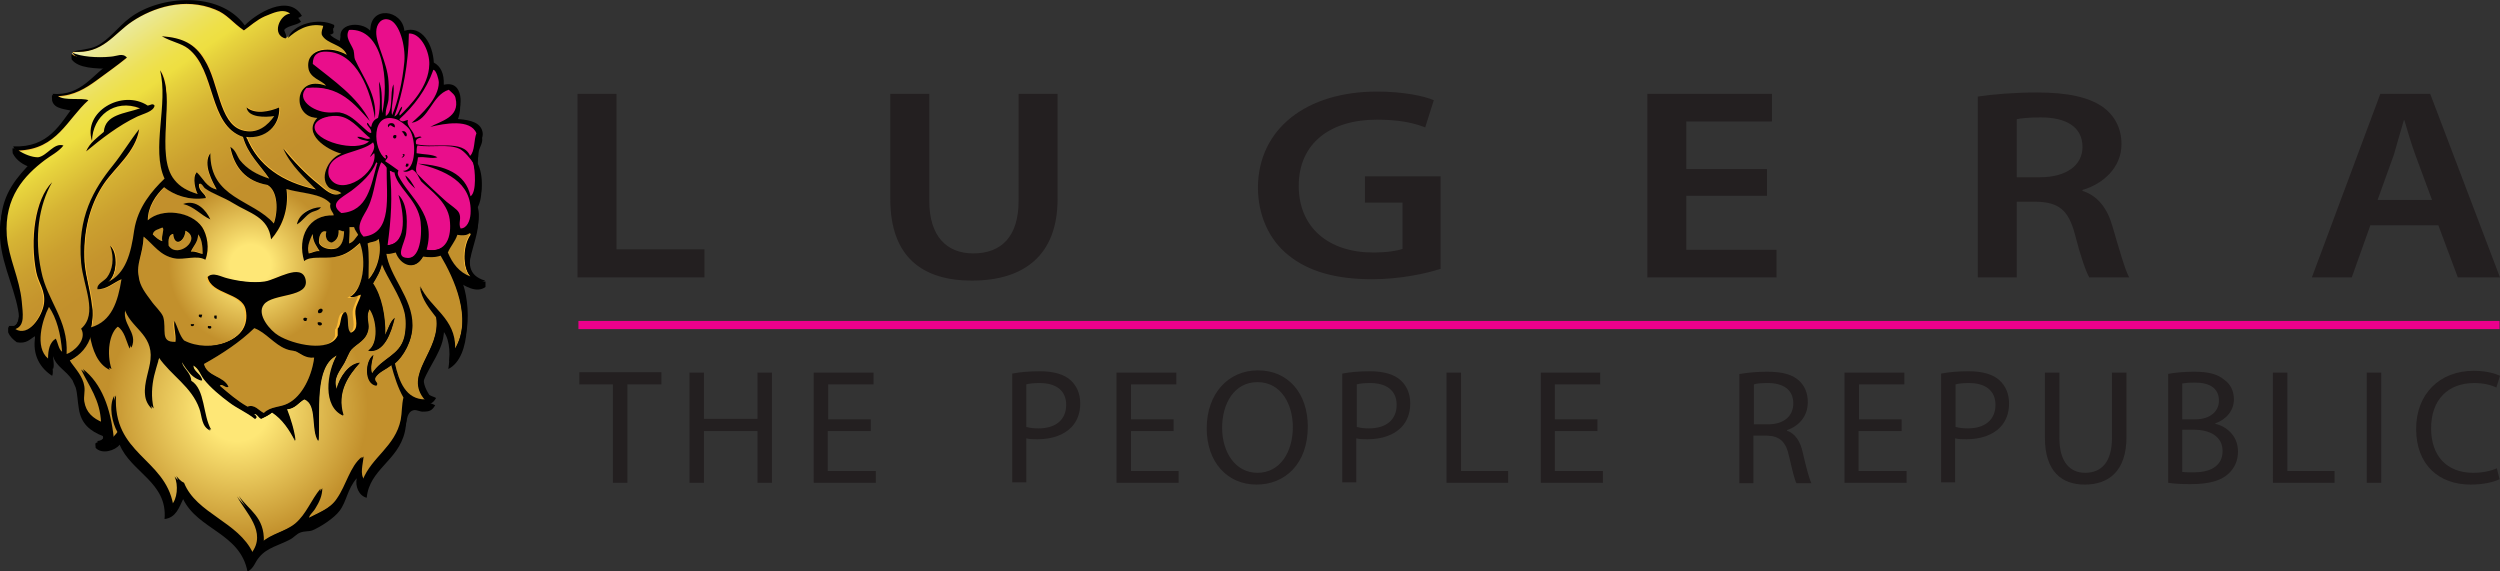
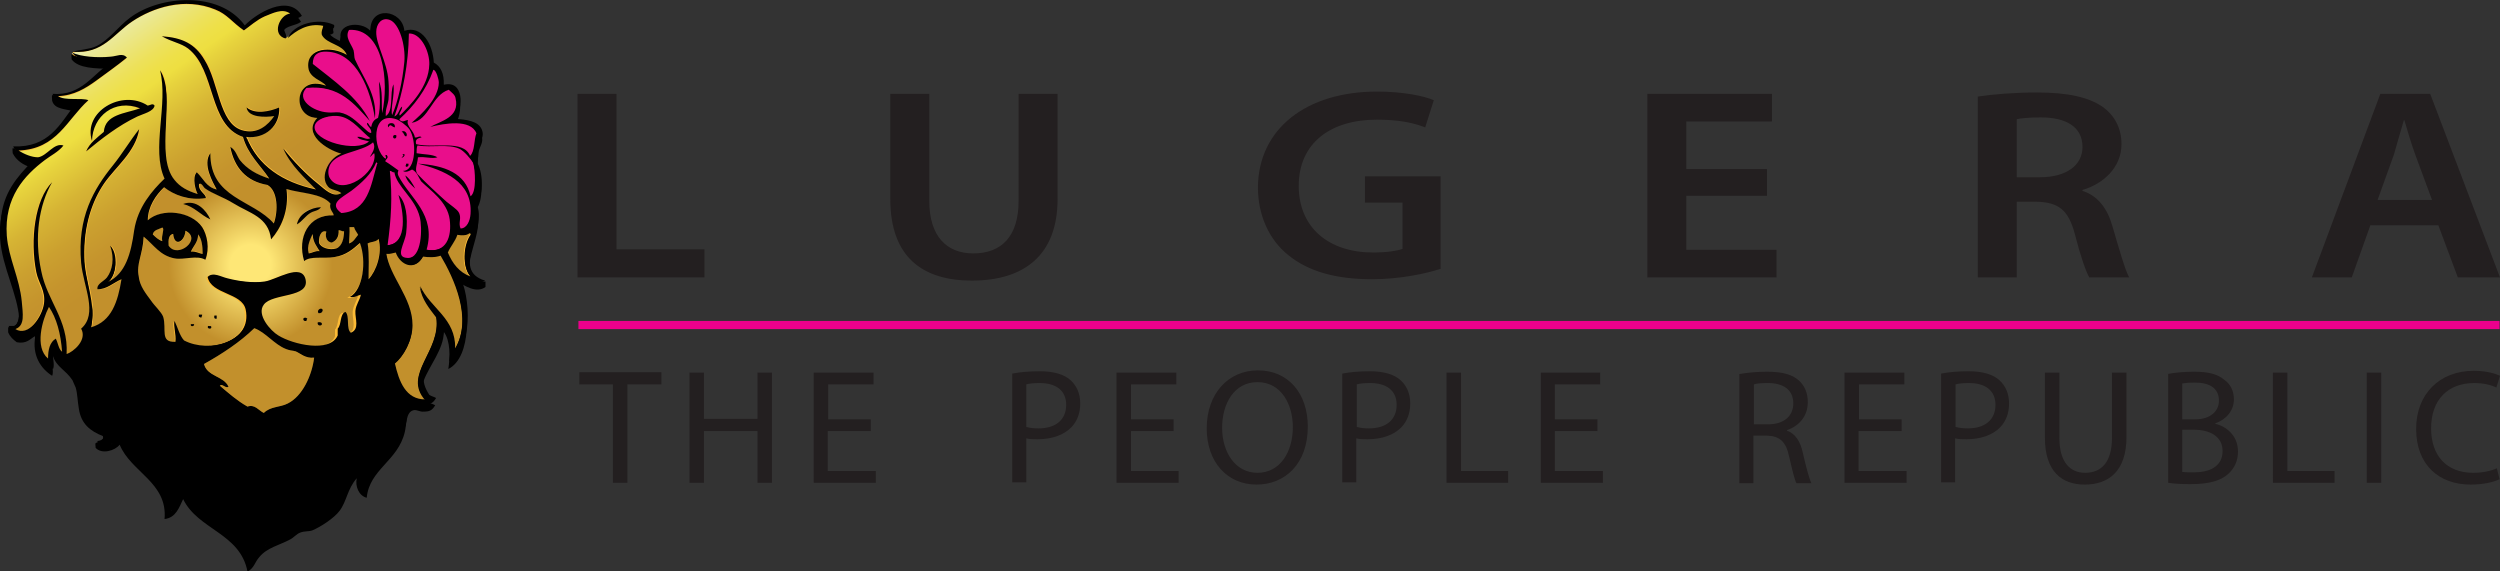
<svg xmlns="http://www.w3.org/2000/svg" version="1" preserveAspectRatio="xMidYMid meet" viewBox="0 0 551.5 126">
  <rect x="0" y="0" width="551.5" height="126" fill="#333333" stroke="none" />
  <style>.Arched_x0020_Green{fill:url(#SVGID_1_);stroke:#FFFFFF;stroke-width:0.25;stroke-miterlimit:1;} .st0{fill-rule:evenodd;clip-rule:evenodd;fill:#EB3C94;} .st1{fill-rule:evenodd;clip-rule:evenodd;} .st2{fill:#FCBB36;} .st3{fill-rule:evenodd;clip-rule:evenodd;fill:url(#SVGID_2_);} .st4{fill-rule:evenodd;clip-rule:evenodd;fill:url(#SVGID_3_);} .st5{fill-rule:evenodd;clip-rule:evenodd;fill:#C2902C;} .st6{fill-rule:evenodd;clip-rule:evenodd;fill:url(#SVGID_4_);} .st7{fill-rule:evenodd;clip-rule:evenodd;fill:url(#SVGID_5_);} .st8{fill-rule:evenodd;clip-rule:evenodd;fill:url(#SVGID_6_);} .st9{fill:#E90E8B;} .st10{fill:#231F20;} .st11{fill:#EC008C;}</style>
  <linearGradient id="SVGID_1_" gradientUnits="userSpaceOnUse" x1="-150.099" y1="7737.467" x2="-149.392" y2="7736.76">
    <stop offset="0" stop-color="#20AC4B" />
    <stop offset=".983" stop-color="#19361A" />
  </linearGradient>
  <g id="Layer_3">
    <path class="st0" d="M85.8 23.2c-.1 1.4-.7 2.1-.5 3.6 1.8-1.1.8-5 1.7-7 .3 2.5-.8 5.4-.3 6.8 1.3-3 2.4-7.5 2.7-11.8.3-3.7-1.1-8.4-3.2-9.2-1.9-.7-3 1-3.1 2.6-.1 2.8 2.4 6.6 2.7 10.9.1 1.4.1 2.8 0 4.1z" />
    <path class="st0" d="M75.1 26.3c2.2.4 3.7 2 5 3.1.7.6 1.6 1.6 2.1 1.4.2-1.1-1.1-1.6-.9-2.2.5.1.4.8.9.9.2-1.2.8-1.7 1.5-2 .7-2.7.2-5.6.2-8 .9 1.9.5 4.8.7 7 1.6-7.1.2-18.9-7.3-18.4-.9 1.6.5 3.1.9 4.4.2.9.1 1.5.3 2.1 1.7 3.8 5.1 8 4.4 13-.6-3.9-2-8.7-4.7-11.7l-.1-.1c-.4-.5-.9-.9-1.3-1.3h-.1c-.2-.2-.5-.3-.7-.5l-.1-.1c-.2-.1-.5-.3-.8-.4-.3-.1-.5-.2-.8-.3h-.1c-.3-.1-.5-.1-.8-.2h-.2c-.3 0-.6-.1-.9-.1-2 0-3 .8-3.1 2.7 4.7 3.7 9.7 7.1 12.6 12.6-3.3-3.7-6.7-8.2-14-7.3-2.3 2.5 1.5 5.2 4.8 5.6.7-.1 1.7-.3 2.5-.2zM88.9 24.8c.1.8-.9 1.5-.5 2 2.2-2.2 6.4-6.3 6.5-11.3.1-2.6-1.5-6.5-4.1-6.8h-.3c-.1 6.7-1.3 12.9-3.2 18.3.8-.4.8-1.7 1.6-2.2zM85.5 38.3c-.3-.5-.7-.9-1.2-1.2-1 2-1.3 4.7-2 7.2 0 .1 0 .2-.1.3l-.3.9c0 .1-.1.2-.1.3-.1.4-.3.8-.5 1.2-.1.1-.1.2-.2.3v.1c-1 1.7-2.9 4.2-.8 6.1 6.6-.7 5-9 5.2-15.2z" />
-     <path class="st0" d="M88.2 27.5c.4.9 1.5 0 1.9.2-.4 1.2 1.4 2.3 1.5 3.8.6.2 1.2-.5 1.5 0-.7.2-1.5.3-1.2 1.5 4.1 1 10.5-1.2 11.9 2.6 1-1.1.7-3.5 1.4-5-1.3-3.1-7-2.2-10.2-1.4 2.3-1.4 6.6-2.2 5.6-6.3-.2-.7-.9-1.3-1.5-1.9-3.8 1.3-4.3 6.7-8.2 7.3 2.1-1.7 6-5.4 6-8.9 0-.6-.6-2.8-1.2-2.9-1.6 4.6-4.3 8.1-7.5 11z" />
+     <path class="st0" d="M88.2 27.5z" />
    <path class="st0" d="M101.4 34.1c-2.4-1.1-6-.2-9.2-.7-.2.4-.2 1-.2 1.7 1.6.3 3.5.2 4.6.9-1.1.4-2.7-.2-4.3 0-.1 1.4-.9 2.8 0 3.8 1.5 1.5 4.5 4.3 6.3 6 1 .9 2.2 1.6 2.6 2.2.9 1.3-.1 2.5.5 3.8 1.4 0 2.1-1.7 2.2-3.2.5-7.2-6-9.7-11.6-11.1 5.9.4 10.5 2.1 11.6 7.2 1.5-.9 1.1-5.9.5-7.2-.3-1-2.1-2.9-3-3.4zM87.2 39.3c-.5 0-.5-.4-1-.3.6 5.7.3 10.5-.5 16.4 4.6-.4 3.5-7.6 2.4-11.1 1.7 1.6 2.1 5 1.7 8.5-.3 2.4-2.5 5.4.3 5.5 3.3.1 3.3-6.7 2.7-9-1-4.3-5.1-6.8-5.6-10z" />
    <path class="st0" d="M93.2 41.3c-.6-.9-1-2.1-2-2.6-.5.2-1.4.8-2.1.3 3 0 3-6.9 1.4-9.2-.6-.8-2.2-2-2.9-2.2-5.7-1.9-5.1 6.8-2.4 8.7.5-.3-.4-1 .3-.9.6.6-.3.8-.3 1.4 1 .7 1.9 1.4 2.9 2-.2.5-.2.7 0 1.2 2.5 4.8 8.4 8.5 6.3 16.2 4.4.9 5.6-2.9 5.1-6.7-.5-3.7-4.3-6.2-6.3-8.2zM81.6 32.4c-.9-.3-2.1-.3-2.6-1 1.2-.2 1.9.8 2.9.3-1.8-1.3-3.7-4.2-6.5-4.8-2.2-.5-5.6.5-5.8 2.2-.3 3.3 9.3 5.9 12 3.3z" />
    <path class="st0" d="M82.8 35.3c-.3-.4-.6.6-1 .7.5-1 1.4-2.1.7-3.2-2.6 2.3-8.7 2-9.7 5.5-.3.8-.1 1.9.3 2.6 2.6 3.7 10.3-1.4 9.7-5.6z" />
    <path class="st0" d="M83.3 37.4c.3 0 0-.3-.2-.3-1 2.6-3.2 4.6-5.5 6.3-2.1 1.5-5.1 2.8-2.2 4.9 5.8-.4 6.4-6.1 7.9-10.9z" />
    <path class="st1" d="M105 62.2h-.2c-3.9-3.3 2.5-11.1.2-15.9 1.7-2.1 1.5-7.2 0-9.4.7-.8.3-2 .5-3.1.3-1.6 1.3-2.4.7-3.9-.8-2-3.6-2.2-5.8-2.4 1.7-2.4 1.9-8.6-2.6-7.5.1-2.5-.7-4.1-2.2-5-.2-4-2.6-8.3-6.5-7-.4-4.7-7.6-5.7-7.5 0-2-2.2-8-1.7-6.3 2.4-1.2-.5-2.4-1.1-3.1-2.2.1-.6.9-.5 1.2-.8h.1v-.1c.1-.1.1-.3 0-.5v-.1-.9c0-.2-.1-.3-.1-.3s-.7.5-.8.5c0 0-.1.1-.2.3-3-.8-6.7.1-8.4 2.2-.8.7-1.2 1.3-1.2 1.3.5-1-.7-1.6-.3-2.9.6-1.3 2.8-1.2 3.9-2.1-2.9-5-10.1-.5-12.6 2.1C48.2-.8 35.1.3 28.5 5.2c-1.7 1.3-3.1 2.9-4.6 4.3-.6.5-1.2 1-1.7 1.4-.7.5-1.5.8-2.2 1l-1.8.3c-1.4 0-2.4-.2-2.4-.2-.1 0 0 .9 0 1.1 1.5 2 5.2 2 8.7 2.1-3.8 2.4-7.4 6.7-13 5.8-.1 0 0 .9 0 1.2.5 2 3.1 1.8 4.9 2.4-3.1 4-8.1 9.2-13.6 8.1-.1 0 0 1 0 1.1.8 1.6 2.3 2.6 4.2 3.2-3.5 3.6-6.6 7.1-7 13.1-.4 6.7 3 12.6 4 18.3.4 2 .2 3.7-2.2 3.8v1.1c.4 1 1.1 1.6 1.9 2.2 2.2.4 2.9-.7 4.1-1.4-.8 4.3 1.2 7.2 3.7 8.8.5-1.1-.4-3.1.2-4.3.8 2.4 2.8 3 4.3 5.3.1.3.4.9.7 1.6.4 1.4.4 3 .7 4.7.5 3.3 2.5 4.9 5.3 6 .3 1.2-.8 1.1-1.5 1.5-.3.1-.1.6-.1 1.1 1.4 1.5 4.3.6 5.3-.7 2.5 6.1 10.6 8.3 9.9 16.4 2.5-.3 3.2-2.5 4.1-4.4 3.3 6.8 12.6 7.5 14.2 16 1.5-.8 1.6-2.1 2.6-3.2 1.7-2.1 4.4-2.6 6.8-3.9.8-.4 1.4-1.2 2.2-1.5 1-.4 1.9-.2 2.7-.5 1.9-.8 4.8-2.7 6-4.3 1.6-2.1 1.7-4.8 3.8-7.2-.4 1.8.5 3.9 2.2 4.3.6-6.3 6.9-8.1 8.4-14.5.4-1.6.2-4.4 1.9-4.8.7-.2 1.5.4 2.2.3 1.3 0 1.9-.2 2.6-1.4-.5-.3-1.1-.4-1.5-.7-.8-1.2-1.7-3.1-1-4.8 1.2-3.2 4.4-6.9 4.4-10.7 1.5 2 1.4 5.6 1 8.2 5.2-2.6 4.9-14.2 2.1-19.3 1.4.9 4.1 2.7 6.1 1.2v-1.2c-.2 0-2 .1-2.1.1zM16.5 12.4c0 .1-.1 0-.2 0h.2zm8.1 85.5l.2-.1-.2.2v-.1zm13.1 14.7c.1-.1.2-.1.3-.2-.1.2-.1.2-.3.2.1.1 0 .1 0 0zm21.1 7.5c-.4.2-.7.5-1.1.8.2-.2.6-.5 1.1-.8z" />
    <path class="st2" d="M14.5 78.6l.5-.2c1.1-.4 2.9-1.7 3.6-3.4.3-.8.3-1.7 0-2.4 1.5-1.5 1.8-3.3 1.7-5.4.2 1.6.2 3.1-.2 4.9l-.1.5.5-.1c4.8-1.4 6.2-6.3 6.9-10.8l.1-.6-.5.2c-.6.2-1.2.6-1.7.9-1 .6-2.1 1.3-3.2 1.3 0-.4.4-.7 1-1.1.4-.3.8-.6 1-.9.7-.9 1.2-2.3 1.3-3.9v.9c-.1 1.6-.7 3-1.5 3.6l.3.6c4.1-1.9 5.3-6.7 6-11.7.7-5.1 3.9-8.7 6.6-11.3l.2-.2-.1-.2c-1.6-3.5-1.2-7.9-.8-12.5.2-2.7.5-5.6.3-8.2.5 2.4.3 5.5.1 8.5-.3 4.9-.5 10 1.9 12.9 1.2 1.5 2.9 2.5 5.3 3.2l.7.2-.3-.6c-.4-.7-1.1-3-.4-4.2.4.3.7.7 1 1.1.8 1.1 1.7 2.1 3.3 2.5l.6.1-.5-1c-.7-1.4-2.1-4-1.7-6.1.5 5.7 4.4 8 8.3 10.2 2.1 1.2 4.2 2.4 5.7 4.1l.4.4.2-.5c1-2.7 1.1-7.4-1.5-8.9h-.1c-4.1-.7-6.6-3-7.7-7.1.2.3.4.6.6 1 .2.4.4.8.7 1.2 1.4 1.9 3.4 3.2 6.6 4.2l.9.3-.5-.8c-.6-.9-1.3-1.8-2-2.7-1.5-1.9-3-3.8-3.7-6.4l.1.2C56.9 36.6 62 40.5 70 42.2l1 .2-.7-.7c-.5-.5-1-1.1-1.6-1.6-1.2-1.3-2.6-2.6-3.7-4.2 1.5 1.6 3.3 3.4 5.3 5.1.2.2.4.3.6.5 1 .9 2.2 1.9 3.5 1.9.5 0 .9-.1 1.3-.4l.4-.2-.4-.3c-.5-.4-1.1-.5-1.5-.7-.5-.1-1-.3-1.3-.7-.7-.8-.9-2-.5-3.2.5-1.7 1.9-3.2 3.2-3.6l1.1-.3-1.2-.3c-2.1-.5-5.3-2.3-6-4.4-.3-1 0-1.9.8-2.9l.5-.5H70c-2.3 0-3.6-1.9-3.6-3.7 0-1.6 1-3.3 3.2-3.3.6 0 1.4.2 2.1.4l1 .4-.6-.8c-.3-.5-.9-.8-1.5-1.2-1.1-.6-2.2-1.3-2.4-2.8-.1-1 .2-1.8.7-2.4.7-.7 1.9-1.2 3.3-1.2s2.9.4 4.1 1.1l.7.4-.2-.8c-.5-1.5-1.8-2.1-3-2.6-1-.5-2-.9-2.5-1.8-.1-.5 0-.8.1-1.2.1-.2.2-.4.2-.7l.1-.3-.3-.1c-.5-.1-1-.1-1.5-.1-2.7 0-4.6 1.4-6.1 2.7l-.2.4c-.6.6-.5-.1-.7 0-1.1-.3-1.3-1.2-1.2-1.8.1-1.4 1.3-2.9 2.4-3l.8-.1-.7-.5c-.5-.4-1.2-.6-1.9-.6-1.2 0-2.5.6-3.5 1-.2.1-.3.1-.5.2-1.4.6-2.5 1.5-3.5 2.3-.3.2-.6.5-.9.7-.9-.6-1.6-1.2-2.3-1.8-1.2-1-2.3-2-3.9-2.7C45.5 1 43.3.6 41 .6 35.6.6 31.1 3 29 4.5c-1.1.7-2.1 1.6-3.1 2.5-2.5 2.2-4.5 4.4-8.8 4.3l-.2.1h-.1c-.6.1-.6 0-.7.1l-.2.4.3.3c1.5.6 3.4 1 5.9 1 .8 0 1.6 0 2.3-.1.4 0 .8-.1 1.2-.2.8-.2 1.4-.3 1.9 0-2 1.6-3.9 3-6 4.5l-.5.2c-2.3 1.7-4.9 3.2-8.2 3.4h-.9l.7.5c.8.6 2.3.7 3.7.7h1c.5 0 1.1 0 1.6.1-1.2 1.1-2.2 2.3-3.2 3.5-2.9 3.5-5.6 6.8-11.6 7.1h-.8l.6.6c.5.3 2.4 1.4 4.1 1.4h.4c1-.1 1.8-.8 2.6-1.4.8-.7 1.6-1.3 2.4-1.3-.7.8-1.6 1.3-2.4 1.9-.4.3-.9.6-1.3.9-4.3 3.3-9.2 8.2-8.5 17 .2 2.6.9 5 1.6 7.4.7 2.3 1.4 4.6 1.6 7.2 0 .3.1.6.1.9.3 2.3.5 4.3-1.3 4.9l-.6.2.6.4c.5.3 1 .4 1.5.4 2.6 0 5-3.8 5.3-6.3.2-1.9-.3-3.3-.9-4.7-.3-.8-.6-1.6-.8-2.4-1-5.2-.8-12 1.4-16.5-1.7 4.7-2 10.5-.8 16.4.6 2.7 1.7 4.9 2.7 7.1 1.6 3.3 3.2 6.5 2.9 11v.6zm4.8-15.9c-.4-1.6-.7-3.2-.9-4.7-.9-10.1 2.8-16.2 6.9-21.3 1.1-1.3 2-2.7 3-4.1.6-.9 1.3-1.9 2-2.8-.9 2.8-2.8 5-4.7 7.2-.9 1.1-1.8 2.1-2.6 3.2-2.2 3.1-4.7 8.5-4.5 16.6 0 2.1.5 4.1.9 6.1.1.3.1.6.2 1l-.3-1.2zm41.2-37.5c-.4.1-1.2.2-2.1.2-1 0-2.5-.1-3.2-.9.6.3 1.4.4 2.2.4 1.5 0 3-.4 3.9-.8 0 .3 0 .7-.1 1l-.7.1zm-6.7 4.6v.1-.1c-4.2-1.3-5.5-5.4-6.9-9.8-1.1-3.6-2.3-7.3-5.2-9.5-.9-.7-1.9-1.1-3-1.5-.4-.1-.7-.3-1.1-.4 3.5.6 5.7 2 7.4 4.7 1.1 1.9 1.9 4.3 2.6 6.6 1.3 4.1 2.5 8 5.7 9.1 2.8.9 5.5-.2 7.5-3.2l.3-.5c-.2 1-.7 2-1.4 2.8-1.3 1.4-3.3 2-5.4 1.8l-.5-.1zM80.9 61.1l-.1 1.3.6-.6c1.9-1.9 3.2-5.9 2.3-9.2l-.2-.7-.4.6c-.2.3-.7.5-1.3.6-.3.1-.7.2-1 .3l-.2.1v.2c.6 2.3.4 5.3.3 7.4zM104.1 51.9v-.1c0-.5-.3-.7-.7-.6h-.1l-.1.1c-.4.4-1.1.5-2.3.3l-.3-.1-.1.3c-.3.8-.6 1.4-1.1 2.1-.4.6-.7 1.2-1 1.9v.2c1.2 2.9 2.9 4.6 5.1 5.5l.3-.5c-1.8-2-1.5-6.8 0-8.8l.3-.3zM48.8 84.6c-.2 0-.4.1-.5.2l-.3.3.3.2c.4.3.7.6 1.1.9 1.6 1.3 3.2 2.7 5.1 3.7l.1.1h.1c.9-.4 1.6.2 2.3.7.3.2.6.5 1 .7l.2.1.2-.2c.8-.8 1.9-1.1 3-1.3.7-.2 1.5-.3 2.2-.7 3.4-1.7 5.4-6.4 6-10.3l.1-.4h-.4c-1.4.2-2.3-.4-3.1-.9-.3-.2-.6-.3-.9-.5-.3-.2-.7-.2-1.1-.3-.3-.1-.7-.1-1-.2-1.3-.5-2.4-1.4-3.4-2.3-1.1-.9-2.3-1.9-3.6-2.3L56 72l-.1.1c-2.8 2.7-6.3 5.2-11 7.8l-.2.1.1.2c.4 1.6 1.7 2.3 2.9 3 .9.5 1.7.9 2.2 1.7-.1 0-.2-.1-.3-.2-.3.1-.6-.1-.8-.1z" />
    <path class="st2" d="M74.9 56.2c-.1 0-.3.1-.4.1-.2.1-.4.1-.7.1-.7.1-1.4.1-2 .1h-1.4c-1.1 0-2.3 0-3.1.6-.7-2.6-.3-5.1.9-6.9 1.2-1.6 3-2.4 5.3-2.4h.3l.1-.3c.1-.3-.1-.6-.3-.9-.3-.4-.6-.9-.4-1.6v-.2l-.1-.1C71.6 43 69 42.5 66.4 42c-1.1-.2-2.2-.4-3.2-.7l-.5-.1.1.5c.6 5-1.4 8.4-2.9 10.3-.7-3.5-3.2-4.8-5.9-6.2-.8-.4-1.7-.9-2.5-1.4-1-.6-2.1-1.2-3.2-1.7s-2.2-1-2.9-1.6c-.1 0-.2-.2-.3-.3-.3-.4-.6-.8-1-.8-.1 0-.3 0-.4.1l-.1.1v.2c-.1 1 .5 1.7 1 2.2.2.2.4.4.5.6-3.1.4-6.4-.5-8.6-2.4l-.2-.2-.2.4c-1.4 1.4-3.7 4.1-3.7 7.6v.7l.5-.5c1.1-1 2.8-1.6 4.7-1.6 2.8 0 5.5 1.2 6.8 3 1 1.5 1.6 4.3.8 6.5-.6-.3-1.3-.4-2.1-.4-.6 0-1.2.1-1.9.1-1 .1-1.9.2-2.6 0-2.2-.4-3.5-1.6-4.9-3.1-.5-.5-1.1-1.1-1.7-1.6l-.5-.4v.6c-.1 1.8-.5 3.2-.8 4.4-.4 1.6-.8 3-.5 4.7.3 2.1 1.5 3.7 2.6 5.1l.2.3c.3.4.7.9 1.1 1.3.7.8 1.4 1.6 1.6 2.2.3.8.3 1.6.3 2.5 0 1.6.1 3.4 2.8 3.2h.3v-.3c.1-.9 0-1.9-.1-2.7 0-.1 0-.2-.1-.4v.1c.4 1 .8 2 1.5 2.8l.1.1c.2.1.4.2.7.3.1 0 .1.1.2.1.2.1.4.1.6.2h.1c.2.1.5.1.7.2h.1c.2 0 .4.1.7.1h.2c.2 0 .4.1.6.1H46.3c.3 0 .5 0 .8-.1 3.3-.4 6.9-2.1 7.5-5.8v-.2-.5-.2-.7c0-.3-.1-.5-.1-.8-.4-2-2.4-2.9-4.3-3.8-1.8-.8-3.6-1.6-4-3.2.3-.2.6-.3 1-.3.6 0 1.3.2 1.9.5.4.1.8.3 1.1.4 1.3.3 3.8.8 6.3.8.7 0 1.4 0 2-.1.7-.1 1.7-.5 2.8-.9 1.4-.6 3-1.2 4.2-1.2 1 0 1.5.4 1.7 1.3.1.6.1 1.1-.2 1.5-.6 1-2.5 1.4-4.3 1.9-.5.1-1 .2-1.5.4h-.1c-.2 0-.4.1-.6.2h-.1c-.2.1-.3.1-.5.2h-.1c-.2.1-.3.1-.5.2l-.1.1c-.1.1-.3.2-.4.2h-.1c-.1.1-.3.2-.4.3l-.1.1c-.1.1-.2.2-.3.4-.1.1-.2.3-.3.4 0 .1 0 .1-.1.2 0 .1-.1.2-.1.3v.8c0 2.3 2.6 4.9 3.8 5.6 1.8 1.1 5.4 2.3 8.5 2.3 2.6 0 4.4-.8 5.1-2.4v-1.5c.4-.5.5-1.1.6-1.8.1-.7.3-1.4.7-1.7.3.4.3 1.2.3 1.9 0 1 .1 2.1.8 2.6l.1.1.2-.1c1.6-.6 1.5-2.2 1.3-3.5-.1-.5-.1-1.1-.1-1.5.1-.8.3-1.3.6-2 .2-.5.5-1 .6-1.6l.1-.5-.5.1-.6.3c-.2.1-.4.2-.7.2 2.4-2.3 2.9-8.1 1.5-11.7l-.2-.4-.8.6c-.9 1.1-2.1 2.1-3.8 2.6z" />
    <path class="st2" d="M41.9 55.3l-.3.5.6-.1c.6-.1 1 .1 1.4.2.3.1.6.2 1 .3h.4v-.4c0-2.1-.4-3.5-1.1-4.5l-.6-.7v.9c0 1.2-.5 1.9-.9 2.7-.2.4-.4.7-.5 1.1z" />
    <path class="st2" d="M41.1 50.7l-.4-.2v.5c-.1 1.3-.8 2.1-1.3 2.1-.4 0-.7-.6-.8-1.5v-.3l-.3.1c-1.5.2-1.4 2-1.3 2.9v.1l.1.1c.5.8 1.2 1.2 2.2 1.2 1.5 0 3.1-1.2 3.4-2.5 0-1.1-.5-2-1.6-2.5zM68.6 51.4c-.1.2-.1.3-.2.5-.5 1.2-1.1 2.7-.7 4.1l.1.3h.3c.4-.1.6-.2.9-.3.4-.2.8-.3 1.4-.2l.6.1-.3-.6c-.1-.2-.2-.4-.4-.6-.5-.8-1-1.6-1.1-2.7v-.4l-.6-.2zM73.2 53.2c-.3-.1-.6-.2-.7-.5-.3-.5-.3-1.1-.1-1.4l.1-.3-.3-.1c-.6-.2-1.2-.1-1.6.4-.5.6-.6 1.7-.4 2.3.3 1 1.8 1.6 3 1.6.4 0 .8-.1 1.2-.2 1.6-.5 1.9-2.8 1.9-4.1v-.4l-.4.1c-.2 0-.3 0-.4-.1-.2-.1-.4-.2-.7-.1h-.3v.3c0 1.3-.4 2.1-1.3 2.5zM36 49.8l-.2-.1-.2.1c-.2.1-.4.2-.7.3-.6.3-1.3.6-1.5 1.4v.1l.1.1c.5.6 1.2 1.3 2.2 1.6l.6.2-.2-.6c-.1-.5 0-1.1.1-1.7.2-.5.3-1.1-.2-1.4zM76.8 50.1c.1.9 0 1.8-.1 2.6 0 .3-.1.6-.1.9v.4h.4c.9-.3 1.4-.9 1.9-1.6.1-.2.2-.3.3-.4l.1-.1-.1-.2c-.1-.3-.3-.6-.4-.8-.2-.3-.3-.5-.4-.8l-.1-.2h-1.6l.1.2z" />
    <linearGradient id="SVGID_2_" gradientUnits="userSpaceOnUse" x1="17.655" y1="10.444" x2="51.715" y2="59.086">
      <stop offset="0" stop-color="#E9EDB1" />
      <stop offset=".057" stop-color="#EBE891" />
      <stop offset=".118" stop-color="#ECE474" />
      <stop offset=".175" stop-color="#EDE15A" />
      <stop offset=".227" stop-color="#EEE048" />
      <stop offset=".267" stop-color="#EEDF41" />
      <stop offset=".31" stop-color="#E7D33D" />
      <stop offset=".444" stop-color="#D6B434" />
      <stop offset=".57" stop-color="#CBA02F" />
      <stop offset=".682" stop-color="#C5942D" />
      <stop offset=".77" stop-color="#C2902C" />
    </linearGradient>
    <path class="st3" d="M18.1 72.5c3.8-3.3.5-9.2 0-14.5-.9-10.1 2.8-16.3 7-21.5 2.1-2.6 3.7-5.5 5.8-8-.8 5-5.1 8.3-7.7 11.9-2.7 3.8-4.6 9.3-4.4 16.4.1 5.3 2.6 9.7 1.5 15.4 4.4-1.3 5.9-5.6 6.7-10.6-1.7.7-3.3 2.4-5.3 2.2-.3-1.1 1.4-1.6 2.1-2.6 1.2-1.6 1.7-4.2.7-7 1.9 1.8 1.4 6.7-.5 8 3.9-1.8 5.1-6.4 5.8-11.4.7-5.1 3.8-8.7 6.7-11.4-3.1-6.5.9-16.5-1-23.9C39 21 34 34.3 38.4 39.7c1.2 1.4 2.8 2.4 5.1 3.1-.3-.7-1.3-3.5-.2-4.8 1.5 1.3 2.2 3.3 4.4 3.8-.8-1.5-3.2-5.6-1.4-8-.2 10 9.4 10.3 14 15.5 1.1-2.8.9-7.2-1.4-8.5-4.7-.8-7.3-3.7-8.2-8.4 1.1.7 1.3 1.9 2.1 2.9 1.5 2 3.7 3.2 6.5 4.1-2-3-4.7-5.3-5.8-9.2-7.8-2.5-6-14.7-12.1-19.5C39.8 9.4 38 9.3 35.7 8c4.4.3 7.4 1.6 9.6 5.1 3.2 5.1 3.2 13.9 8.2 15.5 3.4 1.1 5.8-1.1 7.2-3.1-1.9.3-5.8.5-6.1-1.9 1.8 1.6 5.1.9 7.2 0 .2 4-3.1 7-7.3 6.5 2.6 6.4 8 10 15.4 11.6-2.3-2.5-5.6-5.3-7.2-9 2.2 2.7 4.8 5.5 7.7 7.8 1.4 1.1 3.2 3.2 5.1 2-1-.8-2.2-.5-2.9-1.4-2.1-2.4.5-6.7 2.9-7.3-3.5-.7-8.8-4.1-5.5-7.8-5.6 0-5.3-9.8 1.9-7.2-.8-1.2-3.7-1.6-3.9-4.1-.3-4.4 5.2-4.8 8.5-2.7-.8-2.5-4.3-2.3-5.5-4.4-.2-1 .2-1.4.3-2-3.5-.6-6 1.1-7.8 2.7.1-.2.2-.4.3-.5-.5.4-.8.7-.8.7-3.2-.7-1.3-5.3 1-5.5-1.7-1.3-4 0-5.6.7-1.8.8-3.4 2.2-4.6 3.1C51.2 5 50 3.2 47.4 2.2c-6.8-2.8-13.8-.4-18.3 2.6-3.9 2.6-6.3 6.9-12.4 6.7-.8.2-.9.3-.9.3 2 .8 5.6 1.2 8.5.9 1.4-.1 2.6-.9 3.6.2-2.3 1.8-4.5 3.4-6.8 5.1-2.2 1.6-4.9 3.3-8.4 3.4 1.5 1.1 5.1.3 6.7.9-4.7 4.1-6.8 10.8-15.4 11.1 1.2.7 3 1.5 4.3 1.4 2-.2 3.5-3.2 5.6-2.6-1.1 1.5-2.8 2.2-4.1 3.2-4.5 3.4-9 8.2-8.4 16.7.4 5 2.8 9.3 3.2 14.5.3 2.6.9 5.3-1.4 6.1 2.9 1.8 5.9-2.8 6.3-5.6.4-2.9-1.2-4.5-1.7-7-1.4-7.1-.3-16 3.6-19.8-2.9 5-4 12.1-2.4 19.6 1.4 6.6 6 10.6 5.6 18.3 1.8-.7 4.8-3.3 3.5-5.7z" />
    <linearGradient id="SVGID_3_" gradientUnits="userSpaceOnUse" x1="23.088" y1="23.565" x2="26.803" y2="28.871">
      <stop offset="0" stop-color="#E9EDB1" />
      <stop offset=".057" stop-color="#EBE891" />
      <stop offset=".118" stop-color="#ECE474" />
      <stop offset=".175" stop-color="#EDE15A" />
      <stop offset=".227" stop-color="#EEE048" />
      <stop offset=".267" stop-color="#EEDF41" />
      <stop offset=".336" stop-color="#F1D83F" />
      <stop offset=".503" stop-color="#F6C83A" />
      <stop offset=".653" stop-color="#FABF37" />
      <stop offset=".77" stop-color="#FCBB36" />
    </linearGradient>
    <path class="st4" d="M22.9 29.1c.4-3.9 4.6-4 7.9-5.1-5.6-2.2-10.5 1.6-10.6 7.2-2.1-6.6 6.7-11.5 12.3-7.8.6-.1 1.2-.6 1.5 0-.1 1.3-2.5 1.7-3.8 2.4-4.1 2-7.8 4.9-11.3 7.7.9-2 2.5-3.1 4-4.4z" />
    <path class="st5" d="M48.5 85.1c2 1.6 3.8 3.3 6.1 4.6 1.6-.6 2.5.9 3.6 1.4 1.5-1.5 3.6-1.2 5.3-2.1 3.2-1.6 5.3-6.1 5.8-10.1-2 .2-3.1-.9-4.1-1.4-.6-.3-1.4-.3-2.1-.5-2.6-1-4.5-3.7-7-4.6-3.2 3.1-7 5.6-11.1 7.9.7 2.7 4.2 2.6 5.3 5-.5.5-1.3-.7-1.8-.2z" />
    <radialGradient id="SVGID_4_" cx="52.272" cy="90.151" r="34.739" gradientUnits="userSpaceOnUse">
      <stop offset=".206" stop-color="#FEE776" />
      <stop offset=".83" stop-color="#C2902C" />
    </radialGradient>
-     <path class="st6" d="M82.8 83.3c-.3.9.8 1.1.3 1.7-2.7-.4-2.5-5.4-.7-6.7-.3 1.1-.8 2.8-.3 4.1 2.3-3.6 6.1-3.9 7.2-8.2.4-1.7.4-4 0-5.5-.9-3.7-3.6-7.2-5-10.6-.4 1.8-1.2 3.1-2 4.4 1.9 2.8 2.8 7.2 2.7 11.4.7-1.3 1-2.9 2.1-3.8-.8 3.3-2.3 7.7-5.8 7.2 2.5-1.6 1.9-7 .3-9.2-1 1.5-.1 3.1-.3 4.4-.4 2.6-2.4 3.1-3.8 4.6-.5.6-1 1.9-1.5 2.9-1 1.8-2.6 3.4-1.7 5.8.7-2.7 2.7-5.6 5.1-5.8-2.4 2.7-5.2 6.4-3.6 11.6-4.5-2-3.5-9.5-1.4-13.3-5.2 2.5-3.7 12.7-4.1 18.9-1.7-2.4-.1-8.1-3.1-9.2-1.3.7-2 2.1-3.9 2.2.8 2 1.7 4.9 1.9 7-1.3-2.5-2.8-4.8-5.1-6.3-.7.6-1.5 1-2.4 1.4-.6-.2-1.1-1.4-1.7-1 .3.1 1 .9.3 1-1.7-1.4-3.9-2.3-5.6-3.6-1.9-1.4-4.2-3.3-5.6-5.1-.8-1-1.1-2.4-2.4-3.1-.2 1.4 1.7 1.9 1.9 3.4-1.6-.5-2.4-1.3-3.2-2.4-.1-.2-.4-.6-.7-1-.1-.2-.2-.3-.3-.5v-.1s0-.1-.1-.1l-.1-.1v-.1-.1-.1V80.1c0 .1.1.2.1.2v.1c.5 1.1 1.8 2 1.9 3.6 3.1 1.9 2.5 7.6 4.4 10.8-2-.8-1.8-3.1-2.4-4.8-1.2-3.3-3.6-5.6-5.9-7.8l-1.6-1.6-.2-.2c-.2-.2-.4-.4-.5-.6-.1-.1-.1-.2-.2-.2l-.6-.9-.3.9v.1c-.3 1-.6 2-.9 3.2-.5 2.2-.7 4.7-.1 7.2-1-.9-1.4-1.9-1.5-3.1-.2-1.4.1-2.9.4-4.3.1-.4.2-.7.3-1.1.1-.2.1-.5.2-.7v-.1c.1-.3.1-.5.2-.8v-.1c.1-.3.1-.5.1-.8.6-5.7-4.6-7-5.8-11.4-1.3 3.8 2.8 5.5 1.2 9-.8-1.7-1.1-4-2.7-4.9-2.3 1.5-2.8 6.3-1.7 9.6-2.7-1.3-3.8-4.4-4.4-7.7-.8 2.8-2.4 4.6-4.8 5.8.1.2.2.3.3.5 1 1.4 2.6 3.1 2.9 5.2.2 1.2-.2 2.3 0 3.4.4 2.4 1.9 3.7 4.1 4.6-.2-5.2-2.7-8.1-4.4-11.8 4.1 3.2 6.1 8.6 6.8 15.2.4-.4.9-.8 1.2-1.4-1-2-2-5.7-.7-8-.8 13 10.7 13.8 12.6 24.1 1.3-1.2 1.6-4.4.7-6.3.5.6 1 1.2 1.7 1.5 2.7 6.8 12 8.6 15.2 15.5 3.7-4.7-1.4-9.2-3.1-12.6 2.1 3.1 5.7 4.6 5.5 10.1 1.9-1.8 5.1-2.3 7.3-4.1 2.6-2.1 3.5-5.2 5.6-7.7 0 1.7-.7 3.1-1.5 4.4-.5.9-1.5 1.6-1.4 2.2 2.4-1.3 5-2.2 6.5-4.4 2-3 2.9-7.1 5.5-9.2-.1 1.6-.9 4 .2 5.1 1.9-5.1 7.2-7.5 8.4-13.3.3-1.6.2-3.3.7-5.1-1.3-2-2-4.6-2.7-7.2-1.5 1.2-3.2 1.7-4 3.1z" />
    <g>
      <radialGradient id="SVGID_5_" cx="55.293" cy="58.459" r="21.767" gradientUnits="userSpaceOnUse">
        <stop offset=".206" stop-color="#FEE776" />
        <stop offset=".83" stop-color="#C2902C" />
      </radialGradient>
      <path class="st7" d="M79.5 53.7c-1.3 1.1-2.6 2.3-4.5 2.8-.1 0-.3.1-.4.1-.2.1-.5.1-.7.1-2.5.3-5.3-.4-6.7.9-1.6-5.3 1-10.3 6.5-10.1.1-.5-1.1-1.2-.7-2.6-2-2.3-6.4-2.3-9.7-3.2.6 4.8-1.2 8.6-3.4 11.1-.6-5.1-4.7-5.7-8.4-8-2.1-1.3-4.6-2.2-6.1-3.2-.3-.3-.8-1.4-1.4-1-.1 1.6 1.6 2.1 1.5 3.1-3.8.6-7.2-.7-9.2-2.4-1.8 1.8-3.6 4.4-3.6 7.3 3-2.7 9.5-1.9 12 1.5 1.1 1.6 1.7 4.7.7 7.2-1.9-1.1-4.8 0-6.8-.3-3.2-.5-4.5-2.8-6.8-4.8-.3 4-1.7 6.1-1.4 9 .3 2.1 1.6 3.8 2.7 5.3.9 1.2 2.4 2.5 2.7 3.6.8 2.6-.7 5.6 2.7 5.5.3-1.7-.5-3.4-.2-4.6.7 1.4 1 3.2 2.1 4.3.2.1.4.2.7.3.1 0 .1.1.2.1.2.1.4.1.5.2.1 0 .1 0 .2.1.2.1.5.1.7.2h.1c.2 0 .4.1.6.1h.2c.2 0 .4.1.6.1H46.1c.2 0 .5 0 .7-.1 3.5-.4 6.7-2.3 7.2-5.5v-.2-.5-.2-.5-.2c0-.2-.1-.5-.1-.8-.8-3.8-7.6-3.3-8.4-7.2 1.3-1.1 3 0 4.4.3 2.3.5 5.5 1 8.2.7 2.4-.3 8.2-4.2 9-.5.7 3-3.2 3.3-6.2 4.1h-.1c-.2.1-.4.1-.6.2h-.1c-.2.1-.3.1-.5.2h-.1c-.2.1-.3.1-.5.2h-.1c-.1.1-.3.1-.4.2h-.1c-.1.1-.2.2-.4.3 0 0 0 .1-.1.1l-.3.3c-.1.1-.2.3-.2.4 0 .1 0 .1-.1.2 0 .1 0 .2-.1.2 0 .1 0 .1-.1.2v.5c0 2.1 2.3 4.6 3.7 5.4 3.2 2 11.5 3.9 13.1 0v-1.5c.9-.9.4-3.3 1.7-3.7 1 .9.1 3.8 1.2 4.6 2-.7.9-3.1 1-4.8.1-1.4.9-2.3 1.2-3.6-.8.2-1.2.7-2.4.5 3.6-1.7 4.5-8 2.9-12z" />
      <radialGradient id="SVGID_6_" cx="68.175" cy="47.559" r="2.296" gradientUnits="userSpaceOnUse">
        <stop offset=".206" stop-color="#FFF7AD" />
        <stop offset=".608" stop-color="#D5B054" />
        <stop offset=".83" stop-color="#C2902C" />
      </radialGradient>
      <path class="st8" d="M65.5 49.4c.5-2.4 3-3.7 5.3-3.8-.5.8-1.5.8-2.2 1.2-1.2.8-1.9 2-3.1 2.6z" />
    </g>
    <path class="st5" d="M44.7 55.9c0-1.8-.2-3.3-1-4.3 0 1.8-.9 2.6-1.5 3.8 1.1-.1 1.6.4 2.5.5zM40.9 51c-.1 2.3-2.4 3.8-2.7.7-1 .2-1.1 1.3-1 2.6 2 2.9 7.5-1.6 3.7-3.3zM35.8 50.1c-.7.5-1.9.5-2.1 1.5.6.6 1.1 1.3 2.1 1.5-.3-1.1.6-2.7 0-3zM83.4 52.7c-.4.7-1.6.7-2.4 1 .4 2.5.3 5.7.2 7.9 1.7-1.8 3.2-5.7 2.2-8.9zM93.4 56.4c-1.7 3.4-4.9 2-6-.9-.7.2-1.3.5-2.2.3.7 5.2 5.8 9.9 5.8 15.9 0 3.4-1.9 6.7-3.9 8.4.9 4 2.4 8.1 6.8 8-5.1-5.6 3.6-10.7 2.4-18.3-1.5-2-3.1-3.8-3.6-6.7 2.2 4.9 7.9 7.1 7.7 13.8 4-6.7-.2-15.8-3.1-20.8-1.1.6-2.6.6-3.9.3zM103.4 51.5c-.6.6-1.6.5-2.6.3-.5 1.5-1.5 2.5-2.1 3.9 1 2.4 2.5 4.4 4.9 5.3-1.9-2.1-1.6-7 0-9.2.1-.2.1-.4-.2-.3zM68.9 51.5c-.5 1.2-1.3 2.9-.9 4.4.8-.1 1.3-.7 2.4-.5-.6-1.1-1.3-2-1.5-3.4v-.5zM72 51.1c-1.3-.5-1.8 1.5-1.5 2.4.3 1 2.2 1.7 3.8 1.2 1.3-.4 1.7-2.3 1.7-3.8-.6.1-.6-.3-1.2-.2.1 1.5-.5 2.3-1.5 2.7-1.4 0-1.6-1.5-1.3-2.3zM79 51.8c-.2-.6-.6-1.1-.9-1.7h-1c.1 1.3-.1 2.4-.2 3.6 1.1-.3 1.5-1.2 2.1-1.9z" />
    <g>
-       <path class="st9" d="M85.7 40.3v-3.4l-.1-.1c-.4-.5-.8-.9-1.3-1.3l-.3-.2-.2.3c-.7 1.4-1 3.1-1.4 4.8-.2.8-.3 1.6-.6 2.4l-.1.3-.3.9v.1c0 .1 0 .1-.1.2-.2.4-.3.8-.5 1.1-.1.1-.1.2-.2.4s-.3.5-.4.7c-1 1.6-2.3 3.9-.3 5.8l.1.1h.1c5.8-.5 5.7-6.6 5.6-12.1z" />
      <path class="st9" d="M105 31.5c.1-.7.2-1.5.4-2.1l.1-.1-.1-.1c-.7-1.6-2.4-2.4-5-2.4-1 0-2.1.1-3 .3 2.1-1 4.2-2.4 3.5-5.5-.2-.7-.8-1.3-1.3-1.8l-.3-.3-.1-.1-.2.1c-1.1.4-1.9 1-2.6 1.8.5-1 .8-2 .8-3.1 0-.6-.5-3-1.4-3.2l-.3-.1-.1.3-.6 1.5c.2-.8.4-1.6.4-2.4.1-2.7-1.6-6.8-4.4-7.2H90v.3c0 1.8-.1 3.6-.3 5.5.1-3.6-1.3-8-3.5-8.8-.3-.1-.6-.2-.9-.2-1.6 0-2.5 1.5-2.6 3 0 1 .3 2.1.6 3.2-.3-.5-.6-1-1-1.5C80.9 6.9 79.1 6 77 6.2h-.2l-.1.2c-.8 1.3-.1 2.6.3 3.6.2.4.4.8.5 1.1.1.4.1.8.2 1.1 0 .3.1.7.2 1 .2.5.4.9.7 1.4-.1-.2-.3-.3-.4-.5l-.1-.1c-.4-.5-.9-.9-1.4-1.3h-.1c-.2-.2-.5-.3-.7-.5l-.1-.1c-.3-.2-.5-.3-.8-.4-.2-.1-.5-.2-.9-.3H74c-.3-.1-.6-.1-.9-.2h-.2c-.4-.1-.6-.1-.9-.1h-.2c-2.1 0-3.2 1-3.2 3.1v.2l.1.1c.7.6 1.4 1.1 2.2 1.7 2.9 2.3 5.9 4.6 8.2 7.5-2.4-2.4-5.3-4.5-9.8-4.5-.6 0-1.2 0-1.8.1h-.1l-.1.1c-1 1.1-.9 2-.7 2.7.7 1.9 3.4 3.2 5.6 3.5h.3c-1.8.3-3.4 1.2-3.5 2.5-.1.6.2 1.2.7 1.8 1.4 1.6 4.9 2.8 8 2.8 1.2 0 2.8-.2 3.8-1.1l.5-.6-.4-.1c.1 0 .2-.1.3-.1l.5-.2-.4-.3c-.3-.2-.5-.4-.8-.7.2.2.5.3.7.3.1 0 .2 0 .2-.1l.2-.1v-.2c.1-.4 0-.8-.2-1.1h.2l.1-.3c.2-.9.6-1.5 1.3-1.8l.2-.1V26c.1-.4.2-.7.2-1.1h.6c.7-3.1.8-7 .1-10.5.3 1.1.5 2.2.6 3.3.1 1.5.1 2.9 0 4 0 .5-.2 1-.3 1.4-.2.7-.4 1.3-.2 2.3l.1.4c-.9.3-1.6 1-1.9 2.1-.8 2.4.1 6 1.8 7.2 0 .1-.1.2-.1.3v.2l.1.1c.6.4 1.2.8 1.7 1.2l1 .7c-.1.2-.1.4-.1.5 0-.1-.1-.2-.1-.4l-.1-.3H87c-.1 0-.1 0-.3-.1-.1-.1-.3-.3-.7-.2h-.3v.3c.6 5.9.2 10.8-.5 16.3l-.1.4h.4c1.2-.1 2.1-.6 2.7-1.6 1.3-2 1-5.4.4-8 .7 1.6.9 3.9.6 6.7-.1.7-.3 1.4-.6 2.1-.4 1.2-.8 2.3-.3 3.1.3.4.8.6 1.5.6h.2c.7 0 1.4-.3 1.9-1 1.5-2 1.5-6.6 1-8.5-.3-1.2-.8-2.2-1.4-3.2 2 2.8 3.6 5.9 2.4 10.4l-.1.3.3.1c.5.1.9.1 1.3.1 1.2 0 2.2-.4 3-1.2 1.5-1.7 1.4-4.4 1.2-5.9-.2-1.5-.8-2.8-1.7-3.9l.3.3c.4.3.8.7 1.2 1 .6.5 1.1.9 1.3 1.2.4.6.4 1.2.3 1.8-.1.6-.1 1.2.2 1.9l.1.2h.2c1.6 0 2.4-1.8 2.5-3.5.1-1.3 0-2.5-.4-3.5l.2-.1c1.7-1 1.2-6.2.6-7.6-.1-.3-.5-.8-.8-1.3l.3-.3c.8-.5.9-1.7 1.1-2.8zm-13.3.6V32v.1zm-1.9-4.5s-.1 0 0 0zm-.2-.8c0 .3.1.5.2.8-.2-.2-.5-.4-.8-.6.1-.1.3-.1.6-.2-.1 0-.1 0 0 0zm1.8 3.7c.1 0 .2.1.3 0-.1.1-.2.2-.2.4-.1-.1-.1-.3-.1-.4zm-.3 6.7l-.1-.1-.1.1c-.1 0-.1.1-.2.1.1-.2.3-.4.4-.6.3-.7.6-1.5.6-2.5h.1c.5.1 1 .1 1.5.2h.3-1.8v.3c0 .4-.1.8-.2 1.2-.1.5-.2 1-.2 1.4-.1 0-.2-.1-.3-.1zm1.5-11.3c.3-.3.7-.6 1-1l-1 1zm-4.8.1l-.2.2c-.1 0-.1-.1-.2-.1s-.2-.1-.3-.1c.3-.1.5-.3.7-.5 0 .1.1.2.1.2l.1.1c0 .1-.1.1-.2.2zm8.3 11c3.8.8 6.1 2.6 7.1 5.3-1.4-2.6-4.1-4.2-7.1-5.3zM85.3 25.8c.3-.2.6-.5.8-.9 0 .2 0 .4.1.5l.1.4h-1zm2.6 13.8c.1 0 .1 0 0 0 .1 0 0 0 0 0zm.3.5c.1.2.3.5.5.7-.2-.3-.4-.5-.5-.7zm13.1-7.5c1 .3 1.7.8 2.1 1.8l.1.1c-.7-.8-1.5-1.6-2.2-1.9z" />
      <path class="st9" d="M82.8 38.3c.2-.7.3-1.3.5-1.9.1-.1.2-.2.2-.3 0-.3-.3-.5-.5-.6l-.2-.1c.1-.5.1-.9.1-1.4v-.2c-.1-.2-.3-.2-.3-.2.3-.7.5-1.5 0-2.3l-.3-.3-.3.3c-1 .9-2.7 1.4-4.2 1.9-2.4.8-4.9 1.5-5.6 3.7-.3.9-.1 2.1.4 2.8.7 1 1.7 1.5 3 1.5 1.5 0 3.3-.8 4.8-2-1 1-2.1 1.9-3 2.6-.3.2-.6.5-1 .7-1.3.9-2.5 1.7-2.5 2.8 0 .7.4 1.3 1.3 2l.1.1h.1c5.1-.4 6.3-4.8 7.4-9.1z" />
    </g>
    <path class="st1" d="M29.2 4.7c4.5-3 11.5-5.4 18.3-2.6 2.6 1 3.8 2.9 6.3 4.6 1.3-.9 2.8-2.3 4.6-3.1C60 3 62.3 1.7 64 3c-2.3.2-4.2 4.7-1 5.5.5-1-.7-1.6-.3-2.9.7-1.3 2.8-1.2 3.9-2.1-2.9-5-10.1-.5-12.6 2.1C48.4-2.1 35.2-1 28.7 3.9c-2.7 2-4.7 5-7.5 6.3-1.5.7-3.9.8-5.1 1.2 6.6.6 9-4 13.1-6.7zm-6.3 24.4c-1.5 1.3-3.1 2.4-3.9 4.3 3.4-2.8 7.1-5.7 11.3-7.7 1.3-.6 3.6-1.1 3.8-2.4-.4-.6-.9-.1-1.5 0-5.6-3.7-14.4 1.3-12.3 7.8.1-5.5 5-9.4 10.6-7.2-3.4 1.2-7.7 1.3-8 5.2zm62.8-1c.4-1 .7-.1 1.4 0 .2-1.5-2.1-1-1.4 0zm3.9 2c.5-.5-.4-1.6-1-1 .6.1.4.9 1 1zm-2.7-.3c-.7.8.8 1.2.5 0h-.5zm2.4 4.3c-.2 0-.4-.3-.5 0 .5.2-.2.5-.2.7.4-.1.6-.3.7-.7zm.3 2.7c.4 0 .6-.2.5-.7h-.5c0 .5-.3.4 0 .7zm-.2 1.9c.4 1.3 1.3 2.1 2.2 2.9-.6-1.1-1.2-2.2-2.2-2.9zm-49 6.3c2.5.6 3.8 2.4 6 3.4-.9-2-3.1-4.5-6-3.4zm28.2 1.9c.7-.4 1.7-.4 2.2-1.2-2.3.1-4.8 1.4-5.3 3.8 1.2-.7 1.9-1.9 3.1-2.6zm2.6 21.5c-.3-.8-1.5.1-.9.7.6 0 .8-.2.9-.7zm-26.8 1.7c0-.2.2-.3.2-.7h-.7c-.2.6.2.5.5.7zm3.4.2v-.7h-.5c-.1.4-.1.8.5.7zm19.1 0c0 .4.2.6.7.5 0-.2.1-.4.2-.5-.3-.3-.7-.3-.9 0zm4.1 1.3c.1-.5-.4-.6-.9-.5-.2.7.6.9.9.5zm-28.2-.1h-.7c-.2.7.9.5.7 0zm3.8.6c0-.3-.4-.1-.7-.2-.4.7.9.8.7.2zM107 61.9c-7.8-2.3.8-11.5-1.9-16.9 1.7-2.1 1.5-7.2 0-9.4.7-.9.3-2 .5-3.1.4-1.6 1.3-2.4.7-3.9-.8-2-3.6-2.2-5.8-2.4 1.7-2.4 1.9-8.6-2.6-7.5.1-2.5-.7-4.1-2.2-4.9-.2-4-2.6-8.3-6.5-7-.4-4.7-7.6-5.7-7.5 0-2-2.3-8-1.7-6.3 2.4-1.2-.5-2.4-1.1-3.1-2.2.2-.8 1.7-.3 1.4-1.5-3.5-1.7-9-.2-10.2 2.9 1.8-1.6 4.4-3.4 7.8-2.7-.1.7-.5 1.1-.3 2 1.1 2.1 4.6 2 5.5 4.4-3.3-2-8.9-1.6-8.5 2.7.2 2.5 3.1 2.9 3.9 4.1-7.2-2.6-7.6 7.1-1.9 7.1-3.3 3.6 2 7 5.3 7.9-2.4.7-5 4.9-2.9 7.3.7.8 1.9.6 2.9 1.4-1.9 1.1-3.7-.9-5.1-2-2.9-2.3-5.5-5.1-7.7-7.8 1.6 3.7 4.9 6.6 7.2 9-7.4-1.6-12.8-5.2-15.4-11.6 4.3.5 7.5-2.5 7.3-6.5-2.1.9-5.3 1.6-7.2 0 .3 2.3 4.2 2.2 6.1 1.9-1.3 1.9-3.7 4.2-7.2 3.1-5-1.6-5-10.5-8.2-15.5-2.1-3.6-5-4.9-9.4-5.2 2.3 1.3 4.2 1.5 5.8 2.7 6.2 4.8 4.4 16.9 12.1 19.5 1.1 3.9 3.8 6.2 5.8 9.2-2.8-.9-4.9-2.1-6.5-4.1-.7-1-.9-2.2-2.1-2.9.9 4.6 3.5 7.6 8.2 8.4 2.3 1.3 2.4 5.7 1.4 8.5-4.6-5.3-14.1-5.5-14-15.5-1.8 2.4.6 6.5 1.4 8-2.3-.5-3-2.5-4.4-3.8-1.1 1.2-.2 4.1.2 4.8-2.3-.7-3.9-1.6-5.1-3.1-4.5-5.4.5-18.7-3.2-24.2 1.9 7.4-2 17.4 1 23.9-2.8 2.7-5.9 6.3-6.7 11.4-.7 5.1-1.9 9.6-5.8 11.4 1.9-1.3 2.4-6.2.5-8 1 2.8.5 5.4-.7 7-.7.9-2.3 1.4-2.1 2.6 2 .1 3.6-1.5 5.3-2.2-.8 5-2.2 9.3-6.7 10.6 1.1-5.7-1.4-10.1-1.5-15.4-.2-7.1 1.8-12.6 4.4-16.4 2.5-3.6 6.9-6.9 7.7-11.9-2 2.5-3.7 5.4-5.8 8-4.2 5.2-7.9 11.4-7 21.5.5 5.3 3.8 11.2 0 14.5 1.4 2.5-1.7 5.1-3.2 5.6.4-7.6-4.3-11.7-5.6-18.3-1.6-7.5-.5-14.6 2.4-19.6C7.7 44 6.6 52.9 8 60c.5 2.5 2.1 4.1 1.7 7-.4 2.8-3.4 7.4-6.3 5.6 2.2-.8 1.6-3.5 1.4-6.1C4.3 61.3 1.9 57 1.5 52c-.6-8.5 3.9-13.3 8.4-16.7 1.3-1 3-1.8 4.1-3.2-2.1-.7-3.6 2.3-5.6 2.6-1.4 0-3.1-.7-4.3-1.5 8.5-.3 10.7-6.9 15.4-11.1-1.5-.6-5.2.2-6.7-.9 3.5-.1 6.2-1.8 8.4-3.4 2.3-1.7 4.6-3.3 6.8-5.1-1-1.1-2.1-.3-3.6-.2-3 .3-6.6 0-8.5-.9 1.5 2 5.2 2 8.7 2.1-4.1 2.5-6.5 7.5-13 7 .5 2 3.1 1.8 4.9 2.4-3.3 4.3-5.7 9.5-13.6 9.2.8 1.7 2.3 2.7 4.3 3.2-3.5 3.6-6.6 7.1-7 13.1-.5 6.8 2.9 12.7 3.9 18.4.3 2 .2 3.7-.7 4.9H1.9c.4 1 1.1 1.6 1.9 2.2 2.2.4 2.9-.7 4.1-1.4-.8 4.2 1.2 7.2 3.8 8.7.5-1.1-.4-3.1.2-4.3.8 2.4 2.8 3 4.3 5.3 1.2 1.8 1 4 1.4 6.3.5 3.3 2.5 4.9 5.3 6 .4 1.6 0 2.5-1.5 2.6 1.4 1.5 4.3.6 5.3-.7 2.5 6.1 10.6 8.3 9.9 16.4 2.5-.4 3.2-2.5 4.1-4.4 3.3 6.8 12.6 7.5 14.2 16 1.5-.8 1.6-2.1 2.6-3.3 1.7-2.1 4.4-2.6 6.8-3.9.8-.4 1.4-1.2 2.2-1.5 1-.4 1.9-.2 2.7-.5 1.9-.8 4.8-2.7 6-4.3 1.6-2.1 1.7-4.8 3.7-7.2-.3 1.8.5 3.9 2.2 4.3.6-6.3 6.9-8.1 8.4-14.5.4-1.6.2-4.4 1.9-4.8.7-.2 1.5.4 2.2.3 1.3 0 1.9-.2 2.6-1.4-.5-.3-1.1-.4-1.5-.7-.8-1.2-1.7-3.1-1-4.8 1.2-3.2 4.4-6.9 4.4-10.8 1.5 2 1.4 5.5 1 8.2 5.2-2.6 4.9-14.2 2.1-19.3 1 1.2 3.7 2.9 5.8 1.5zM12.3 74.7c-1.3.8-1.7 2.4-1.7 4.4-3-2.5-1.3-8.5.2-11.4 1.7 2.5 2.6 5.9 2.9 9.9-.8-.6-.9-2-1.4-2.9zm91.5-31.4c-1.1-5.1-5.7-6.8-11.6-7.2 5.6 1.4 12.1 3.9 11.6 11.1-.1 1.5-.8 3.2-2.2 3.2-.6-1.3.4-2.4-.5-3.7-.4-.6-1.5-1.3-2.6-2.2-1.8-1.6-4.8-4.4-6.3-6-.9-.9-.1-2.3 0-3.8 1.6-.2 3.1.4 4.3 0-1.1-.7-3-.6-4.6-.9 0-.7 0-1.3.2-1.7 3.2.5 6.8-.4 9.2.7 1 .4 2.7 2.4 3.1 3.2.4 1.4.8 6.4-.6 7.3zm-15.9-4.5c-.2-.5-.2-.7 0-1.2-1-.7-1.9-1.4-2.9-2 0-.5.9-.7.3-1.4-.7-.1.2.6-.3.8-2.7-1.9-3.3-10.6 2.4-8.7.7.2 2.3 1.4 2.9 2.2 1.6 2.3 1.6 9.2-1.4 9.2.6.5 1.6-.1 2-.3 1.1.5 1.4 1.7 2 2.6 2 2 5.8 4.5 6.3 8.4.5 3.8-.7 7.5-5.1 6.7 2.2-7.8-3.7-11.4-6.2-16.3zm0 4.2c1.1 3.5 2.2 10.7-2.4 11.1.8-5.9 1.1-10.7.5-16.4.5 0 .5.4 1 .3.5 3.2 4.6 5.7 5.6 9.9.6 2.3.5 9.2-2.7 9-2.9-.1-.6-3.1-.3-5.5.4-3.5 0-6.8-1.7-8.4zm-6.8 10.7c.8-.4 1.9-.3 2.4-1 .9 3.2-.5 7.1-2.2 8.9 0-2.2.2-5.4-.2-7.9zm-.9-1.5c-2.2-2.1.2-4.7 1-6.5 1.5-3.1 1.6-7.1 2.9-9.9.5.3.9.7 1.2 1.2-.1 6.2 1.4 14.5-5.1 15.2zm16.6-34c0 3.5-3.9 7.1-6 8.9 3.9-.6 4.4-6.1 8.2-7.3.6.6 1.4 1.1 1.5 1.9 1 4.2-3.3 5-5.6 6.3 3.2-.8 8.9-1.8 10.2 1.4-.6 1.5-.3 3.9-1.4 5-1.5-3.7-7.8-1.6-11.9-2.6-.3-1.2.5-1.3 1.2-1.5-.4-.5-1 .2-1.5 0-.1-1.4-2-2.5-1.5-3.8-.4-.1-1.4.8-1.9-.2 3.2-2.9 5.9-6.4 7.5-10.9.6 0 1.2 2.1 1.2 2.8zM90.6 7.4c2.5.3 4.2 4.2 4.1 6.8-.1 5-4.3 9.1-6.5 11.3-.4-.5.6-1.2.5-2-.7.5-.7 1.8-1.7 2.2 1.9-5.3 3.1-11.6 3.2-18.3h.4zm-4.6-3c2.1.8 3.5 5.6 3.2 9.2-.4 4.3-1.4 8.8-2.7 11.8-.4-1.5.6-4.4.3-6.8-.9 2 .1 5.9-1.7 7-.1-1.6.4-2.2.6-3.6.1-1.3.1-2.7 0-4.1-.3-4.3-2.8-8.1-2.7-10.9 0-1.6 1.1-3.3 3-2.6zm-18.4 15c7.3-.8 10.7 3.7 14 7.3-2.9-5.5-8-8.9-12.6-12.6 0-2 1.1-2.8 3.1-2.7 6.6.2 9.7 8.6 10.6 14.7.6-5-2.7-9.2-4.4-13-.2-.5-.1-1.1-.3-2-.5-1.4-2-2.9-1-4.5 7.5-.5 8.9 11.3 7.3 18.4-.2-2.2.2-5.1-.7-7 .1 2.4.5 5.3-.2 8-.7.3-1.3.8-1.5 2-.5-.1-.4-.7-.9-.9-.3.6 1 1.1.9 2.2-.4.2-1.3-.8-2-1.4-1.2-1-2.7-2.7-5-3.1-.8-.1-1.8.1-2.6 0-3.3-.2-7.1-2.9-4.7-5.4zm1.8 8.5c.2-1.8 3.6-2.7 5.8-2.2 2.7.6 4.7 3.5 6.5 4.8-1 .5-1.7-.5-2.9-.3.5.7 1.7.7 2.6 1-2.7 2.5-12.3 0-12-3.3zm3.5 11.6c-.5-.6-.6-1.7-.3-2.6 1-3.4 7.1-3.2 9.7-5.5.7 1.2-.2 2.3-.7 3.2.4-.1.8-1 1-.7.6 4.4-7.1 9.4-9.7 5.6zm4.6 2.6c2.2-1.7 4.5-3.7 5.5-6.3.2.1.4.3.2.3-1.4 4.8-2 10.5-7.9 10.9-2.9-2.1.1-3.4 2.2-4.9zm-.4 8h1c.2.7.6 1.1.9 1.7-.6.7-1 1.6-2 1.9 0-1.2.2-2.2.1-3.6zm-6.6 5.3c-1.1-.1-1.5.4-2.4.5-.5-1.6.4-3.2.9-4.4-.1.1 0 .4 0 .5.1 1.4.9 2.4 1.5 3.4zm1.5-4.3c-.3.8-.1 2.3 1.2 2.4 1-.4 1.6-1.3 1.5-2.7.5-.1.6.3 1.2.2 0 1.5-.4 3.3-1.7 3.8-1.5.5-3.5-.2-3.8-1.2-.2-1 .3-3 1.6-2.5zm-40.3 1.1c2.3 1.9 3.6 4.2 6.8 4.8 2.1.4 4.9-.8 6.8.3 1-2.5.4-5.5-.7-7.2-2.4-3.5-8.9-4.3-12-1.5 0-3 1.8-5.6 3.6-7.3 2.1 1.7 5.5 3 9.2 2.4.1-.9-1.7-1.5-1.5-3.1.6-.4 1 .8 1.4 1 1.5 1.1 4 1.9 6.1 3.2 3.7 2.3 7.8 3 8.4 8 2.2-2.5 4-6.3 3.4-11.1 3.3 1 7.7.9 9.7 3.2-.4 1.3.8 2.1.7 2.6-5.5-.2-8.1 4.8-6.5 10.1 1.4-1.2 4.2-.5 6.7-.9 2.6-.4 4.1-1.8 5.6-3.1 1.5 4 .7 10.3-2.2 11.9 1.1.2 1.6-.3 2.4-.5-.2 1.2-1.1 2.2-1.2 3.6-.1 1.7 1 4-1 4.8-1.1-.8-.2-3.7-1.2-4.6-1.3.5-.8 2.8-1.7 3.7V74c-1.7 3.9-9.9 2-13.1 0-1.7-1-4.9-4.6-3.2-6.8 1.9-2.6 10.2-1.4 9.2-5.6-.9-3.7-6.6.2-9 .5-2.7.4-5.9-.1-8.2-.7-1.4-.3-3.2-1.5-4.4-.3.8 3.9 7.6 3.4 8.4 7.2 1.5 7.2-8.1 9.7-13.6 6.8-1-1.1-1.4-2.9-2.1-4.3-.3 1.2.4 2.9.2 4.6-3.5.2-1.9-2.8-2.7-5.5-.4-1.1-1.9-2.4-2.7-3.6-1.1-1.5-2.5-3.2-2.7-5.3-.6-2.7.9-4.8 1.1-8.8zm4.1 1c-.9-.3-1.5-.9-2.1-1.5.2-1 1.3-1.1 2.1-1.5.6.2-.3 1.8 0 3zm1.4 1c-.1-1.3 0-2.4 1-2.6.3 3.1 2.6 1.6 2.7-.7 3.8 1.8-1.7 6.3-3.7 3.3zm6.5-2.5c.8 1 1 2.5 1 4.3-.9-.1-1.4-.6-2.6-.5.6-1.3 1.6-2.1 1.6-3.8zM45 80.3c4.1-2.3 7.9-4.8 11.1-7.9 2.5.9 4.4 3.6 7 4.6.7.3 1.4.3 2.1.5 1 .4 2.1 1.6 4.1 1.4-.5 4-2.6 8.5-5.8 10.1-1.7.9-3.8.6-5.3 2.1-1.1-.5-2-2-3.6-1.4-2.3-1.3-4.2-3-6.1-4.6.5-.6 1.3.7 1.9.2-1.1-2.4-4.7-2.2-5.4-5zm43.4 12.3c-1.2 5.9-6.4 8.2-8.4 13.3-1-1.2-.3-3.6-.2-5.1-2.6 2.1-3.4 6.2-5.5 9.2-1.5 2.3-4.1 3.1-6.5 4.4-.1-.6.8-1.3 1.4-2.2.8-1.3 1.5-2.8 1.5-4.4-2.1 2.5-3.1 5.6-5.6 7.7-2.2 1.8-5.4 2.3-7.3 4.1.3-5.5-3.4-7-5.5-10.1 1.7 3.4 6.8 7.9 3.1 12.6-3.2-7-12.5-8.7-15.2-15.5-.7-.4-1.2-.9-1.7-1.5.9 1.9.6 5.1-.7 6.3-2-10.3-13.4-11-12.6-24.1-1.3 2.3-.4 6.1.7 8-.3.5-.8.9-1.2 1.4-.8-6.6-2.7-12-6.8-15.2 1.7 3.7 4.2 6.6 4.4 11.8-2.1-.9-3.7-2.2-4.1-4.6-.2-1.1.2-2.2 0-3.4-.4-2.3-2.3-4.1-3.2-5.6 2.3-1.2 4-3 4.8-5.8.6 3.3 1.7 6.4 4.4 7.7-1-3.3-.6-8.1 1.7-9.6 1.6 1 1.9 3.2 2.7 4.9 1.6-3.6-2.4-5.3-1.2-9 1.2 4.4 6.4 5.7 5.8 11.4-.2 2.3-1.5 5.2-1.2 7.8.1 1.2.6 2.2 1.5 3.1-.8-4.2.3-8.2 1.5-11.4 2.7 4 7.3 6.5 9 11.4.6 1.7.4 3.9 2.4 4.8-1.9-3.2-1.3-8.8-4.4-10.8-.2-2.1-2.3-3-2.1-4.6 0-.1 1.1 1.7 1.4 2 .8 1.1 1.6 1.9 3.2 2.4-.2-1.5-2.1-2.1-1.9-3.4 1.3.7 1.6 2.1 2.4 3.1 1.4 1.8 3.7 3.7 5.6 5.1 1.7 1.3 3.9 2.2 5.6 3.6.7-.1 0-.9-.3-1 .7-.4 1.1.8 1.7 1 .8-.4 1.7-.8 2.4-1.4 2.3 1.5 3.8 3.8 5.1 6.3-.2-2.1-1.1-4.9-1.9-7 1.9-.1 2.6-1.5 3.9-2.2 3 1.1 1.4 6.8 3.1 9.2.4-6.3-1.1-16.4 4.1-18.9-2.2 3.8-3.2 11.3 1.4 13.3-1.6-5.2 1.2-8.9 3.6-11.6-2.4.2-4.4 3.1-5.1 5.8-.9-2.4.7-4 1.7-5.8.6-1 1-2.3 1.5-2.9 1.3-1.5 3.3-2 3.8-4.6.2-1.4-.6-2.9.3-4.4 1.6 2.2 2.1 7.6-.3 9.2 3.5.6 5-3.9 5.8-7.2-1 .9-1.4 2.5-2.1 3.8.1-4.3-.8-8.6-2.7-11.4.8-1.4 1.7-2.7 2-4.4 1.3 3.3 4 6.8 5 10.6.4 1.5.4 3.7 0 5.5-1 4.3-4.9 4.6-7.2 8.2-.5-1.3.1-3 .3-4.1-1.8 1.3-2 6.3.7 6.7.5-.6-.6-.8-.3-1.7.8-1.4 2.5-1.8 3.6-2.9.7 2.6 1.5 5.1 2.7 7.2-.4 1.6-.3 3.3-.6 4.9zm11.9-15.5c.2-6.7-5.5-9-7.7-13.8.5 2.9 2.1 4.7 3.6 6.7 1.2 7.5-7.5 12.6-2.4 18.3-4.4.1-6-4-6.8-8 2-1.6 3.9-5 3.9-8.4 0-6-5.1-10.6-5.8-15.9 1 .1 1.6-.2 2.2-.3 1 2.8 4.2 4.2 6 .9 1.3.2 2.8.2 3.9-.2 2.9 4.9 7.2 14 3.1 20.7zm-1.5-21.4c.6-1.4 1.6-2.4 2.1-3.9.9.2 2 .2 2.6-.3.3-.1.3.1.3.3-1.6 2.2-1.9 7.1 0 9.2-2.5-.9-4-2.9-5-5.3z" />
    <path class="st5" d="M12.3 74.7c-1.3.8-1.7 2.4-1.7 4.4-3-2.5-1.3-8.5.2-11.4 1.7 2.5 2.6 5.9 2.9 9.9-.8-.6-.9-2-1.4-2.9z" />
    <g>
      <path class="st10" d="M127.4 20.7h8.6V55h19.4v6.2h-28V20.7zM205 20.7v23.6c0 7.9 3.9 11.6 9.7 11.6 6.2 0 10-3.7 10-11.6V20.7h8.6v23.2c0 12.5-7.5 18-18.9 18-10.9 0-18-5.2-18-18V20.7h8.6zM317.8 59.3c-3 1-8.9 2.3-15.1 2.3-8 0-14.1-1.7-18.6-5.4-4.2-3.4-6.6-8.8-6.6-14.9.1-12.9 10.7-21.1 26.3-21.1 5.8 0 10.4 1 12.5 1.9l-1.9 6c-2.6-1-5.7-1.7-10.7-1.7-10.1 0-17.2 5.1-17.2 14.6 0 9.2 6.6 14.7 16.4 14.7 3.2 0 5.4-.4 6.5-.8V44.7h-8.3v-5.8h16.7v20.4zM389.8 43.2H372v11.9h19.9v6.1h-28.5V20.7h27.5v6.1H372v10.5h17.8v5.9zM436.3 21.3c3.3-.5 8.1-.9 13-.9 6.8 0 11.4 1 14.6 3.2 2.6 1.9 4.1 4.7 4.1 8.2 0 5.2-4.1 8.8-8.6 10.1v.2c3.4 1.1 5.5 3.9 6.6 7.8 1.5 5.1 2.8 9.7 3.7 11.3h-8.8c-.7-1.2-1.9-4.5-3.2-9.6-1.4-5.3-3.6-7-8.5-7.1h-4.3v16.7h-8.6V21.3zm8.6 17.8h5.1c5.8 0 9.4-2.6 9.4-6.7 0-4.4-3.6-6.5-9.2-6.5-2.7 0-4.5.2-5.3.4v12.8zM522.9 49.7l-4.1 11.5H510l15.1-40.5h11l15.4 40.5h-9.3l-4.3-11.5h-15zm13.6-5.6l-3.7-10c-.9-2.5-1.7-5.2-2.4-7.6h-.1c-.7 2.3-1.5 5.2-2.2 7.6l-3.6 10h12z" />
      <path class="st11" d="M127.6 70.8h423.8v1.8H127.6z" />
      <g>
        <path class="st10" d="M135.2 84.8h-7.4v-2.7h18.1v2.7h-7.5v21.7h-3.2V84.8zM155.3 82.2v10.2h11.8V82.2h3.2v24.3h-3.2V95.1h-11.8v11.4h-3.2V82.2h3.2zM192 95.1h-9.4v8.8h10.6v2.6h-13.7V82.2h13.2v2.6h-10v7.7h9.4v2.6zM223.4 82.4c1.5-.3 3.5-.5 6-.5 3.1 0 5.4.7 6.8 2 1.3 1.2 2.1 2.9 2.1 5.1 0 2.2-.7 3.9-1.9 5.2-1.7 1.8-4.4 2.7-7.5 2.7-.9 0-1.8 0-2.5-.2v9.7h-3.1v-24zm3.1 11.8c.7.2 1.6.3 2.6.3 3.8 0 6.1-1.9 6.1-5.2 0-3.2-2.3-4.8-5.8-4.8-1.4 0-2.4.1-3 .3v9.4zM258.9 95.1h-9.4v8.8H260v2.6h-13.7V82.2h13.2v2.6h-10v7.7h9.4v2.6zM288.5 94.1c0 8.3-5.1 12.8-11.3 12.8-6.5 0-11-5-11-12.4 0-7.7 4.8-12.8 11.3-12.8 6.7 0 11 5.1 11 12.4zm-18.9.3c0 5.2 2.8 9.9 7.8 9.9s7.8-4.6 7.8-10.1c0-4.9-2.5-9.9-7.8-9.9-5.2 0-7.8 4.8-7.8 10.1zM296.2 82.4c1.5-.3 3.5-.5 6-.5 3.1 0 5.4.7 6.8 2 1.3 1.2 2.1 2.9 2.1 5.1 0 2.2-.7 3.9-1.9 5.2-1.7 1.8-4.4 2.7-7.5 2.7-.9 0-1.8 0-2.5-.2v9.7h-3.1v-24zm3.2 11.8c.7.2 1.6.3 2.6.3 3.8 0 6.1-1.9 6.1-5.2 0-3.2-2.3-4.8-5.8-4.8-1.4 0-2.4.1-3 .3v9.4zM319.1 82.2h3.2v21.7h10.4v2.6h-13.6V82.2zM352.4 95.1H343v8.8h10.6v2.6h-13.7V82.2H353v2.6h-10v7.7h9.4v2.6zM383.8 82.5c1.6-.3 3.9-.5 6-.5 3.4 0 5.6.6 7.1 2 1.2 1.1 1.9 2.7 1.9 4.7 0 3.2-2 5.3-4.6 6.2v.1c1.8.6 3 2.4 3.5 4.9.8 3.4 1.4 5.7 1.9 6.7h-3.3c-.4-.7-.9-2.8-1.6-5.8-.7-3.4-2.1-4.6-4.9-4.7h-3v10.5h-3.1V82.5zm3.1 11.1h3.2c3.4 0 5.5-1.8 5.5-4.6 0-3.1-2.3-4.5-5.6-4.5-1.5 0-2.6.1-3.1.3v8.8zM419.5 95.1H410v8.8h10.6v2.6h-13.7V82.2h13.2v2.6h-10v7.7h9.4v2.6zM428.3 82.4c1.5-.3 3.5-.5 6-.5 3.1 0 5.4.7 6.8 2 1.3 1.2 2.1 2.9 2.1 5.1 0 2.2-.7 3.9-1.9 5.2-1.7 1.8-4.4 2.7-7.5 2.7-.9 0-1.8 0-2.5-.2v9.7h-3.1v-24zm3.2 11.8c.7.2 1.6.3 2.6.3 3.8 0 6.1-1.9 6.1-5.2 0-3.2-2.3-4.8-5.8-4.8-1.4 0-2.4.1-3 .3v9.4zM454.3 82.2v14.4c0 5.4 2.4 7.7 5.7 7.7 3.6 0 5.9-2.4 5.9-7.7V82.2h3.2v14.2c0 7.5-3.9 10.5-9.2 10.5-5 0-8.8-2.8-8.8-10.4V82.2h3.2zM478.2 82.5c1.4-.3 3.6-.5 5.8-.5 3.1 0 5.2.5 6.7 1.8 1.3.9 2.1 2.4 2.1 4.3 0 2.4-1.6 4.4-4.1 5.3v.1c2.3.5 5 2.5 5 6.1 0 2.1-.8 3.7-2.1 4.9-1.7 1.6-4.4 2.3-8.4 2.3-2.2 0-3.8-.1-4.9-.3v-24zm3.2 10h2.9c3.3 0 5.2-1.8 5.2-4.1 0-2.8-2.1-4-5.3-4-1.4 0-2.3.1-2.8.2v7.9zm0 11.6c.7.1 1.5.1 2.6.1 3.3 0 6.3-1.2 6.3-4.7 0-3.3-2.9-4.7-6.3-4.7h-2.6v9.3zM501.4 82.2h3.2v21.7H515v2.6h-13.6V82.2zM525.3 82.2v24.3h-3.2V82.2h3.2zM551.4 105.7c-1.1.6-3.5 1.2-6.4 1.2-6.9 0-12-4.3-12-12.3 0-7.7 5.2-12.8 12.7-12.8 3 0 5 .7 5.8 1.1l-.8 2.6c-1.2-.6-2.9-1-4.9-1-5.7 0-9.5 3.6-9.5 10 0 6 3.4 9.8 9.3 9.8 2 0 3.9-.4 5.2-1l.6 2.4z" />
      </g>
    </g>
  </g>
</svg>